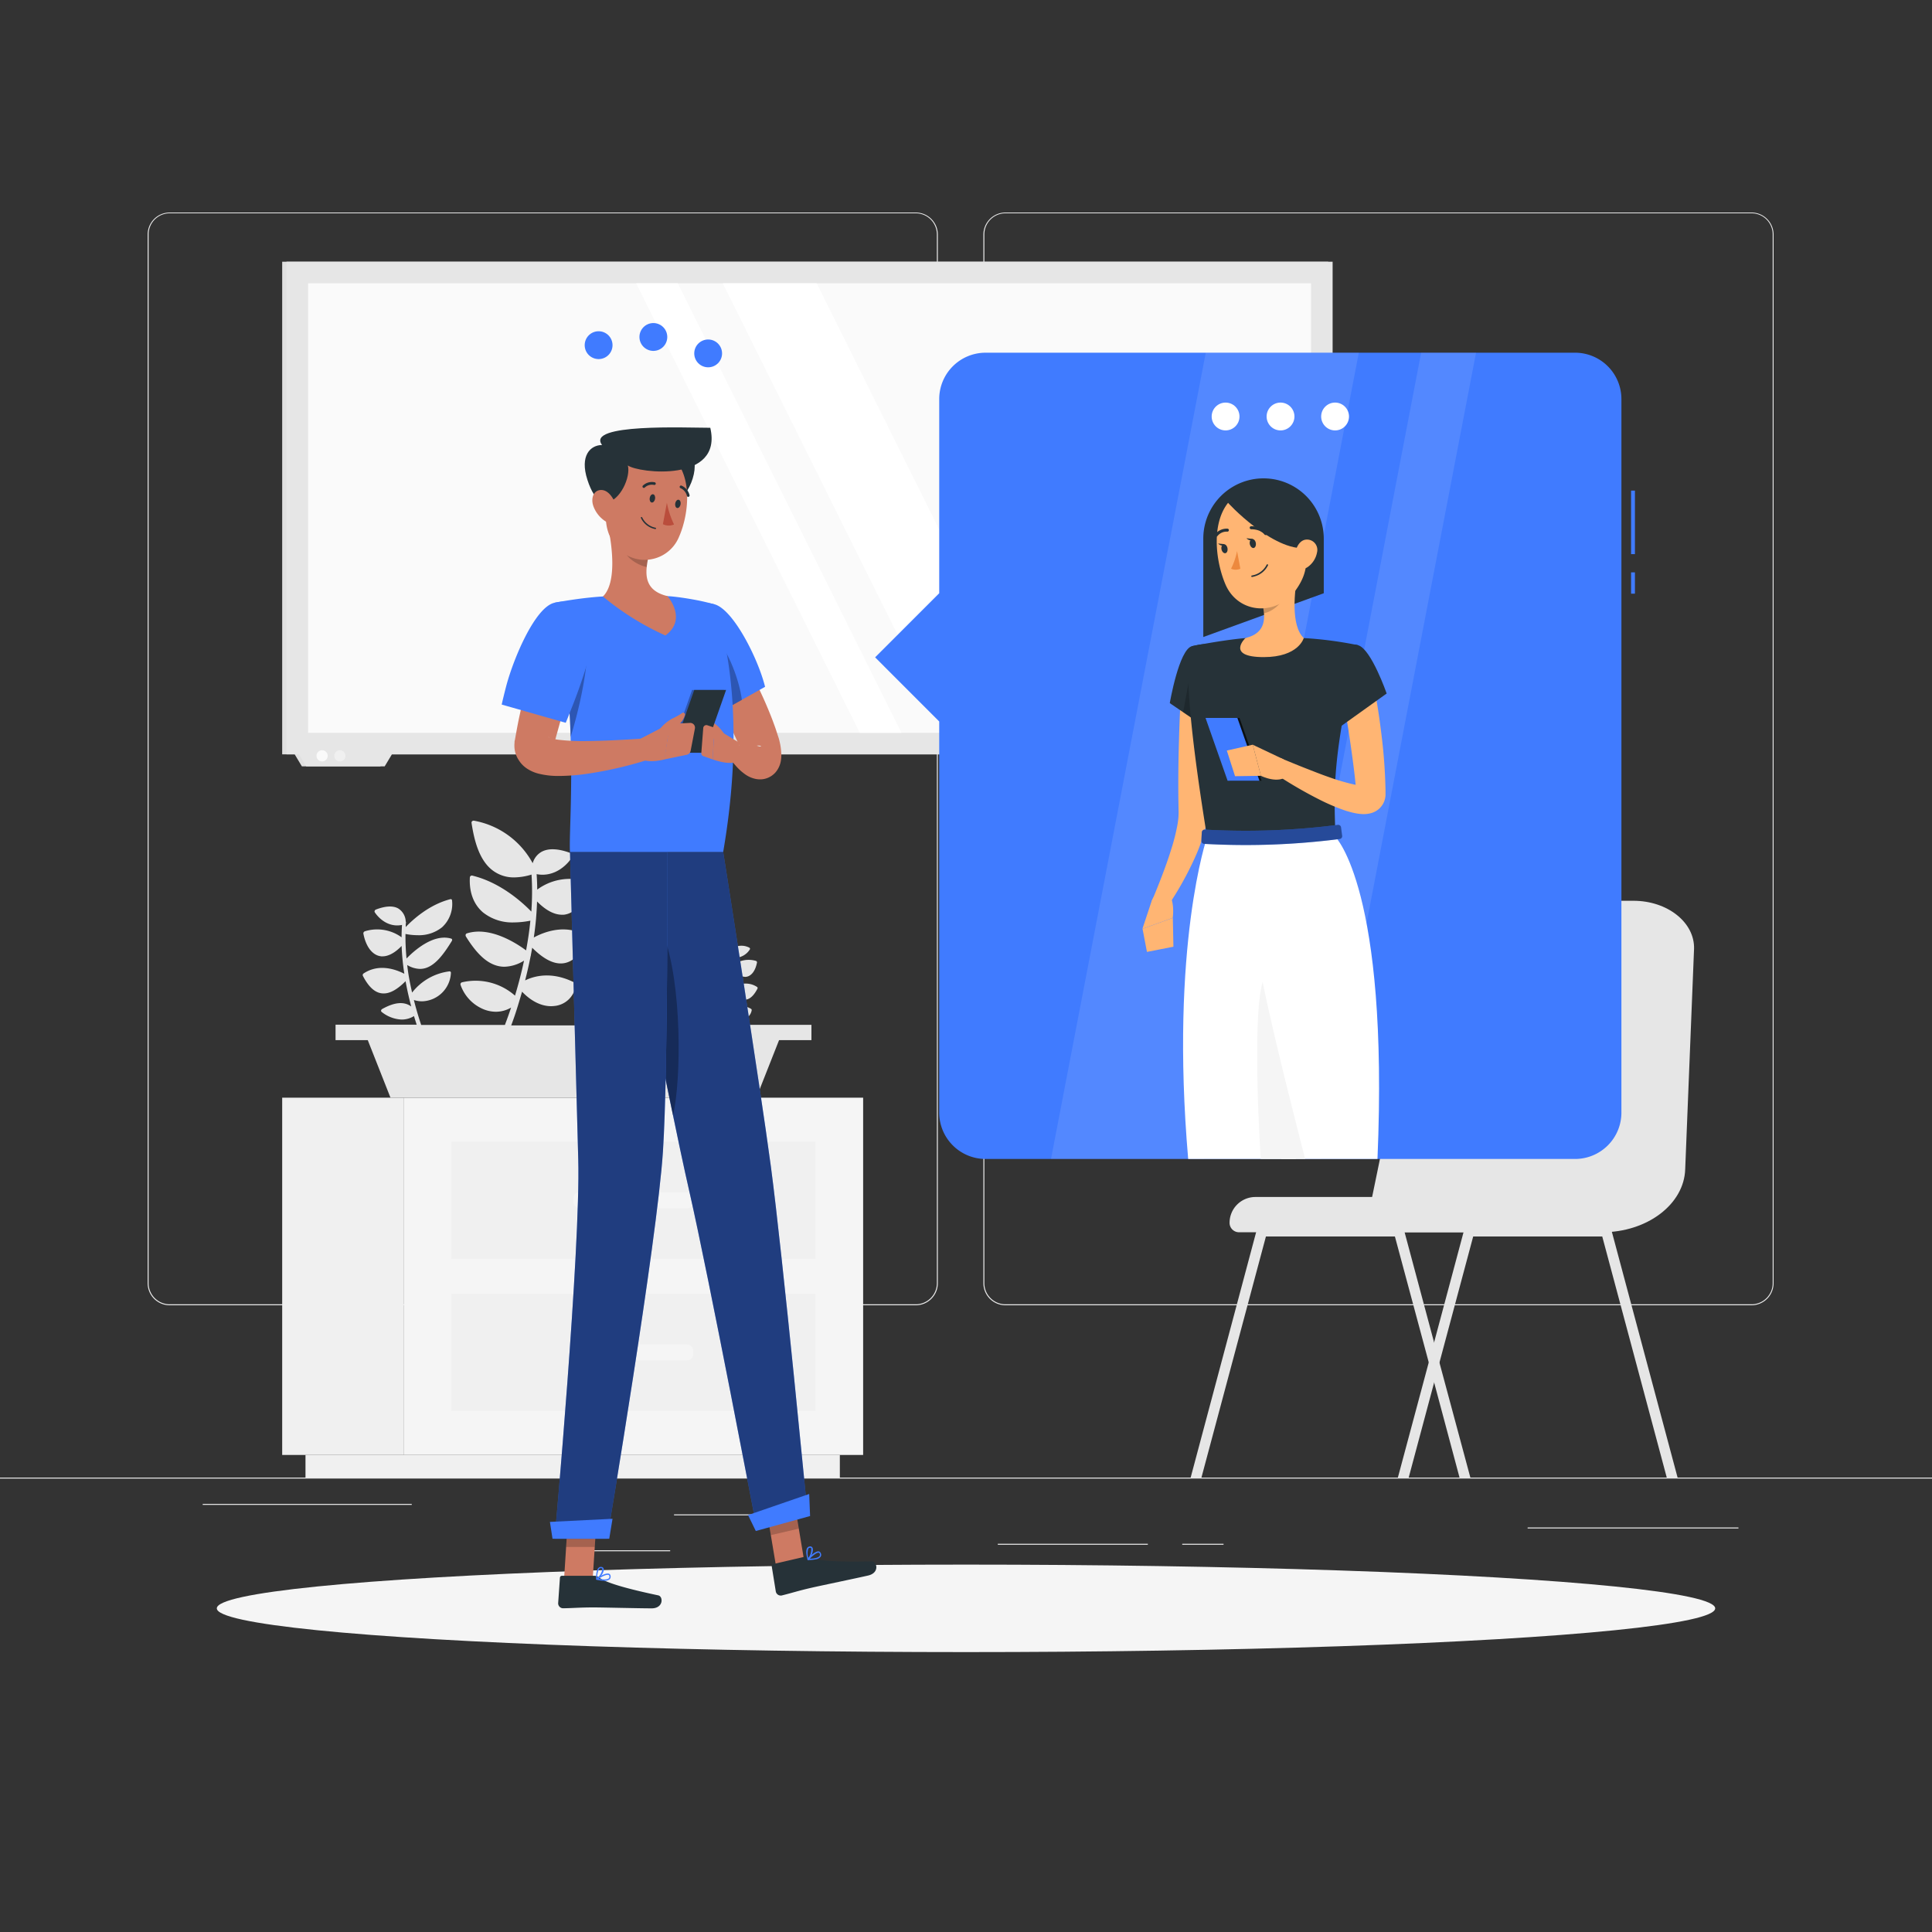
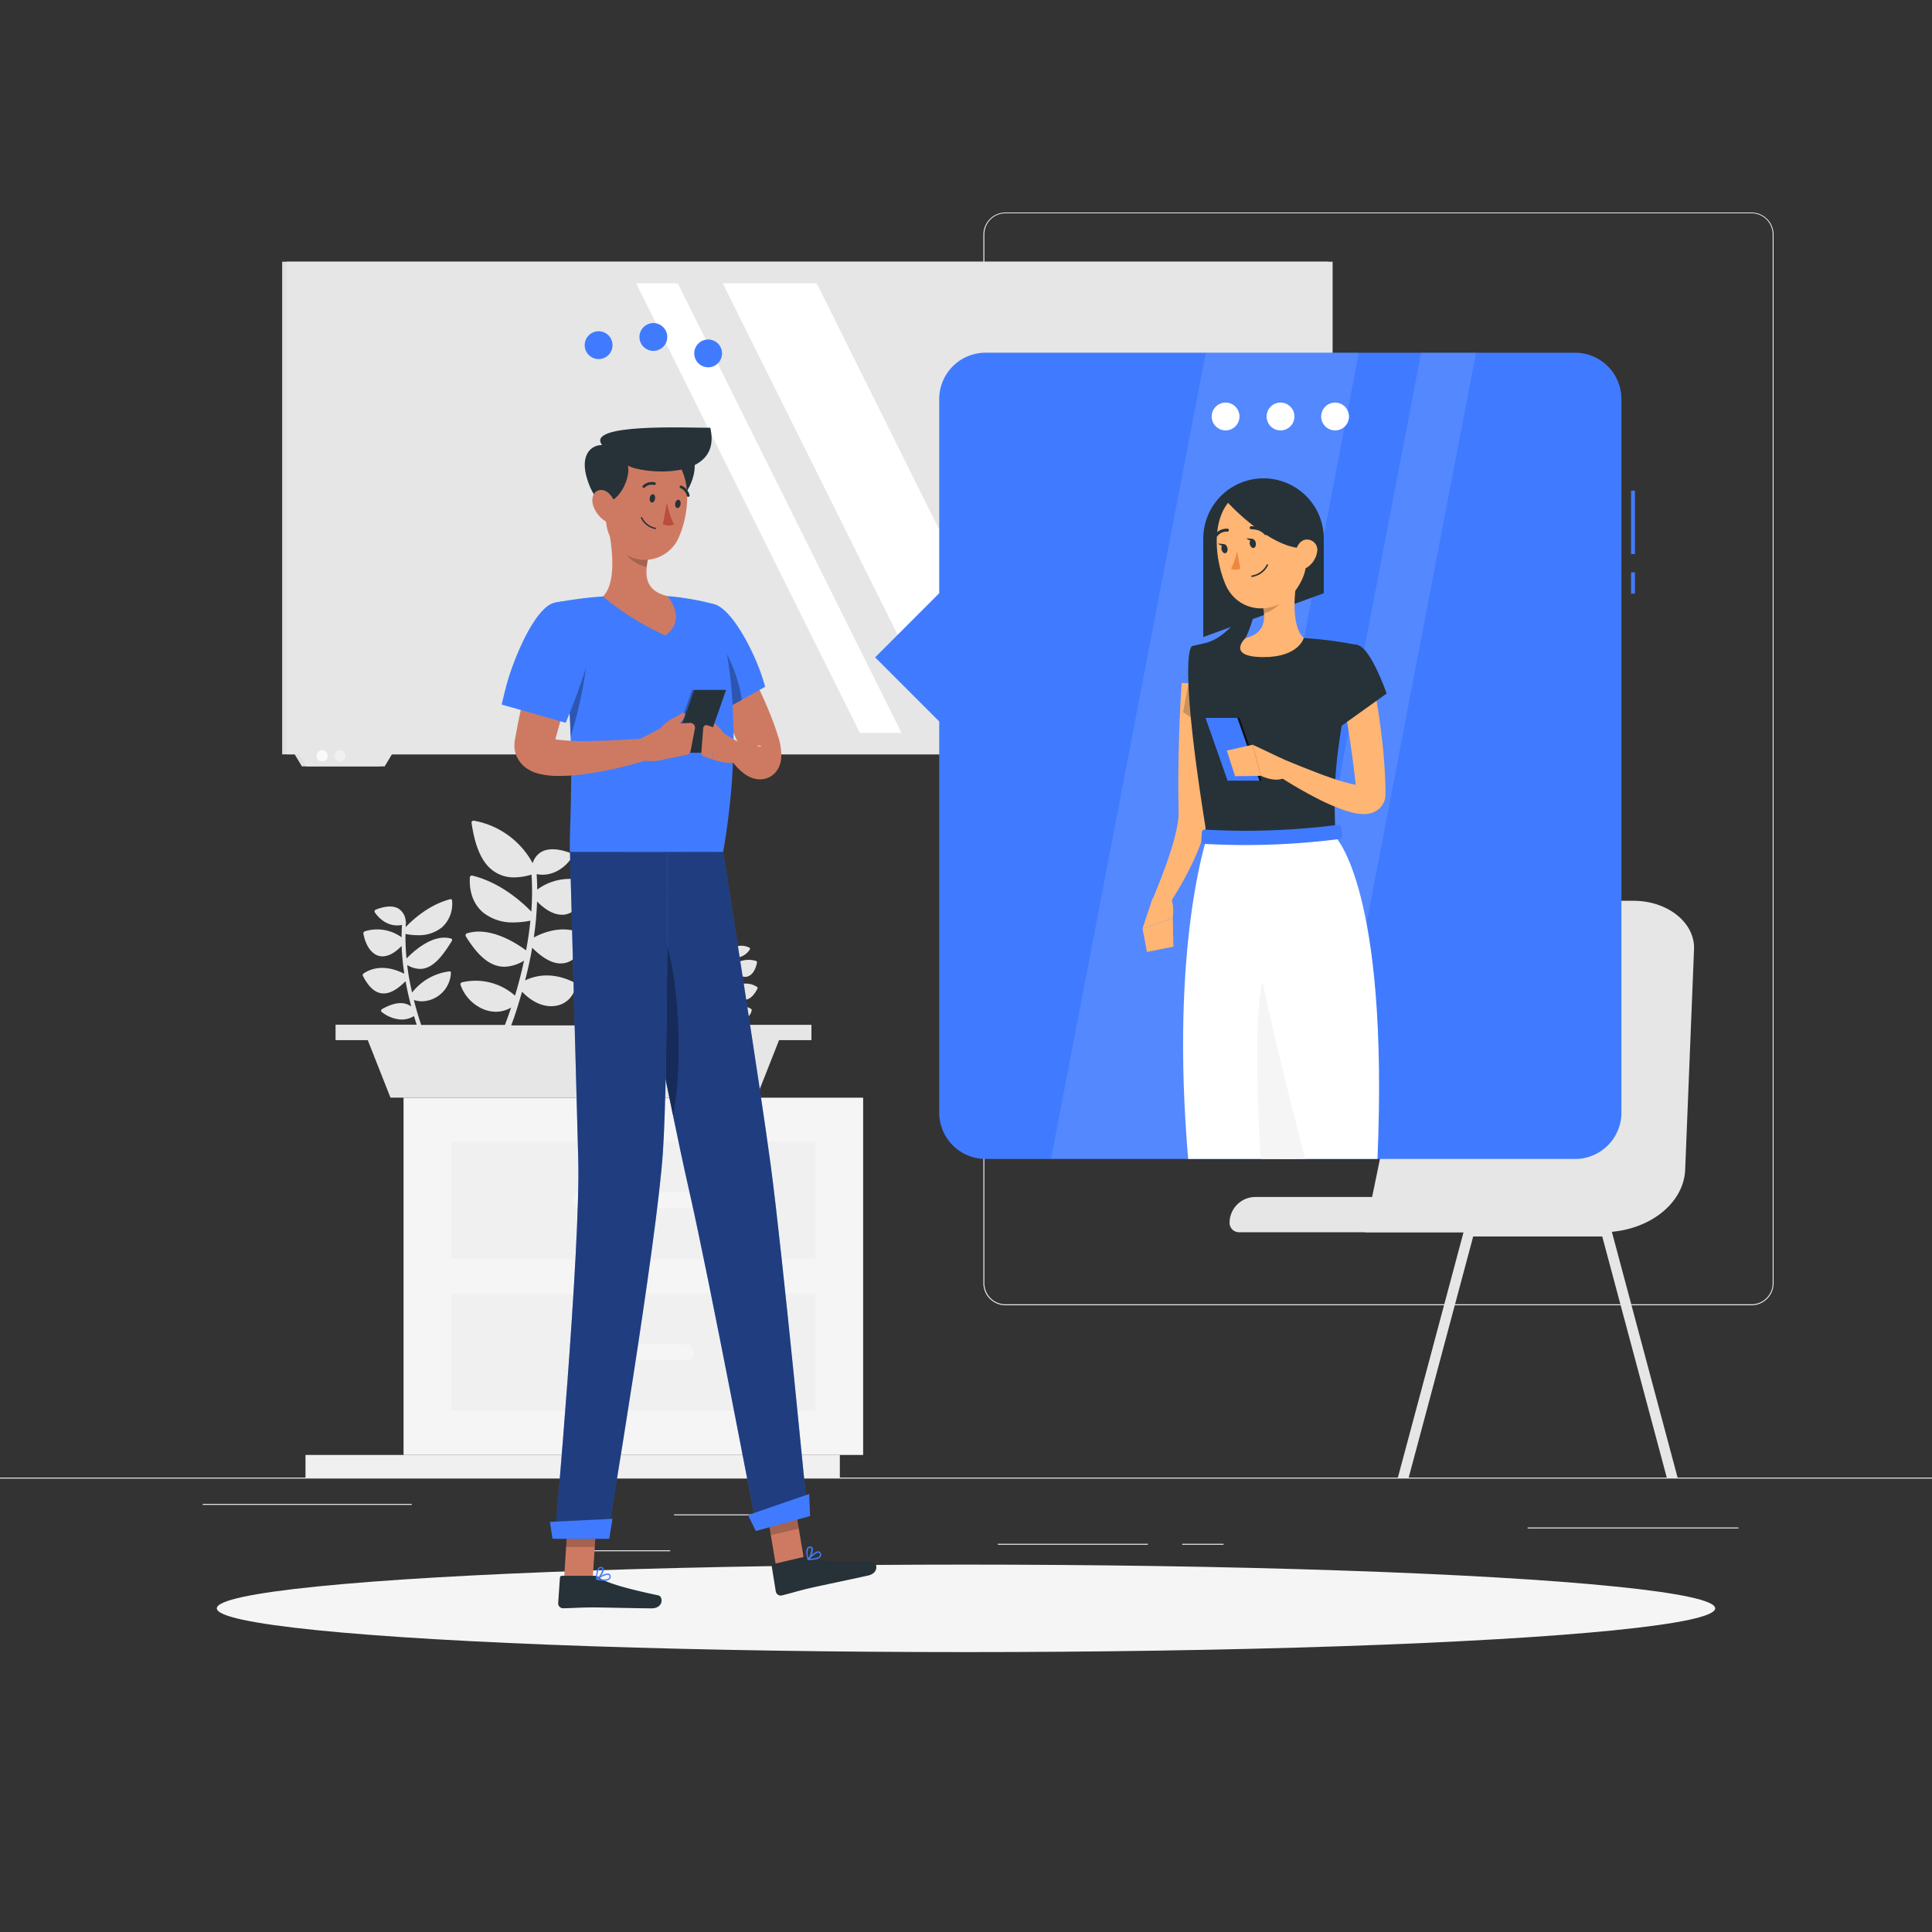
<svg xmlns="http://www.w3.org/2000/svg" viewBox="0 0 500 500">
  <rect x="0" y="0" width="500" height="500" fill="#333333" stroke="none" />
  <g id="freepik--background-complete--inject-61">
    <rect y="382.4" width="500" height="0.25" style="fill:#ebebeb" />
-     <path d="M237,337.8H43.91a5.71,5.71,0,0,1-5.7-5.71V60.66A5.71,5.71,0,0,1,43.91,55H237a5.71,5.71,0,0,1,5.71,5.71V332.09A5.71,5.71,0,0,1,237,337.8ZM43.91,55.2a5.46,5.46,0,0,0-5.45,5.46V332.09a5.46,5.46,0,0,0,5.45,5.46H237a5.47,5.47,0,0,0,5.46-5.46V60.66A5.47,5.47,0,0,0,237,55.2Z" style="fill:#ebebeb" />
    <path d="M453.31,337.8H260.21a5.72,5.72,0,0,1-5.71-5.71V60.66A5.72,5.72,0,0,1,260.21,55h193.1A5.71,5.71,0,0,1,459,60.66V332.09A5.71,5.71,0,0,1,453.31,337.8ZM260.21,55.2a5.47,5.47,0,0,0-5.46,5.46V332.09a5.47,5.47,0,0,0,5.46,5.46h193.1a5.47,5.47,0,0,0,5.46-5.46V60.66a5.47,5.47,0,0,0-5.46-5.46Z" style="fill:#ebebeb" />
    <rect x="174.44" y="391.92" width="26" height="0.25" style="fill:#ebebeb" />
    <rect x="52.46" y="389.21" width="54.1" height="0.25" style="fill:#ebebeb" />
    <rect x="147.12" y="401.21" width="26.32" height="0.25" style="fill:#ebebeb" />
    <rect x="258.23" y="399.53" width="38.83" height="0.25" style="fill:#ebebeb" />
    <rect x="305.96" y="399.53" width="10.69" height="0.25" style="fill:#ebebeb" />
    <rect x="395.35" y="395.31" width="54.56" height="0.25" style="fill:#ebebeb" />
    <path d="M353.22,318.91H414.6c11.72,0,21.29-7.28,21.53-16.37l2.29-57c.18-6.82-6.89-12.42-15.68-12.42H384.26c-8,0-14.68,4.64-15.58,10.79Z" style="fill:#e6e6e6" />
    <path d="M324.9,309.78h61.8v9.13H320.65a2.45,2.45,0,0,1-2.44-2.44h0A6.69,6.69,0,0,1,324.9,309.78Z" style="fill:#e6e6e6" />
-     <path d="M380.53,382.4h-2.8l-6.58-24.63-1.4-5.22L361,320H327.62l-16.7,62.43h-2.79l17-63.71a1.35,1.35,0,0,1,1.35-.85h35.64a1.34,1.34,0,0,1,1.34.85l7.66,28.62,1.39,5.24Z" style="fill:#e6e6e6" />
    <path d="M434.16,382.4h-2.8L414.66,320h-33.4l-8.72,32.58-1.39,5.22-6.59,24.63h-2.8l8-29.85,1.4-5.24,7.65-28.62a1.34,1.34,0,0,1,1.34-.85h35.64a1.34,1.34,0,0,1,1.34.85Z" style="fill:#e6e6e6" />
-     <rect x="73.03" y="284.08" width="31.41" height="92.46" style="fill:#f0f0f0" />
    <rect x="79.06" y="376.54" width="138.29" height="5.86" style="fill:#f0f0f0" />
    <rect x="104.44" y="284.08" width="118.94" height="92.46" transform="translate(327.82 660.62) rotate(180)" style="fill:#f5f5f5" />
    <rect x="116.79" y="295.46" width="94.24" height="30.32" transform="translate(327.82 621.25) rotate(180)" style="fill:#f0f0f0" />
    <rect x="116.79" y="334.84" width="94.24" height="30.32" transform="translate(327.82 700) rotate(180)" style="fill:#f0f0f0" />
    <rect x="148.4" y="308.55" width="31.02" height="4.16" rx="1.59" style="fill:#f5f5f5" />
    <rect x="148.4" y="347.92" width="31.02" height="4.16" rx="1.59" style="fill:#f5f5f5" />
    <path d="M210,265.22H187q.3-.84.6-1.8a.19.19,0,0,0,0-.1q.18-.58.36-1.2a5,5,0,0,0,3.56,1.78l.39,0a2.93,2.93,0,0,0,2.63-2.47.37.37,0,0,0-.22-.37,6.55,6.55,0,0,0-6-.23c.24-.95.47-1.95.68-3a.22.22,0,0,0,0-.14c.06-.29.12-.59.17-.89,1.3,1.3,2.45,1.93,3.51,1.93h0c1.29,0,2.39-1,3.37-2.9a.35.35,0,0,0-.16-.43c-2.53-1.64-5.3-.52-6.52.14.11-.77.21-1.56.28-2.36h0v0c.06-.67.1-1.34.13-2a4.41,4.41,0,0,0,3,1.63l.23,0c1.41-.13,2.49-1.53,2.9-3.72a.37.37,0,0,0-.07-.26.42.42,0,0,0-.23-.16,6.69,6.69,0,0,0-5.85,1.06c0-.64,0-1.28-.08-1.92a4.37,4.37,0,0,0,.7.07,4.63,4.63,0,0,0,3.69-2.19.28.28,0,0,0,0-.28.38.38,0,0,0-.23-.2,4.35,4.35,0,0,0-3.55-.15,2.4,2.4,0,0,0-1.09,1.4,10.26,10.26,0,0,0-7.21-5.21.24.24,0,0,0-.23.06.23.23,0,0,0-.07.23c.33,2.13.94,4.73,2.8,6a4.32,4.32,0,0,0,2.45.71,7.44,7.44,0,0,0,2.12-.35,32.86,32.86,0,0,1,0,4.55,16,16,0,0,0-7.23-4.42.25.25,0,0,0-.33.22,5.08,5.08,0,0,0,1.63,4.31,5.78,5.78,0,0,0,3.82,1.22,10.51,10.51,0,0,0,2-.21c-.13,1.25-.31,2.48-.53,3.65-1.14-.84-4.4-3-7.27-2.1a.25.25,0,0,0-.16.17.33.33,0,0,0,0,.25c1.26,2,2.44,3.15,3.71,3.54a3.48,3.48,0,0,0,1,.15,4.8,4.8,0,0,0,2.41-.75c-.34,1.56-.72,3-1.11,4.3a7.35,7.35,0,0,0-6.52-1.63.24.24,0,0,0-.17.33,5,5,0,0,0,2.86,3,4,4,0,0,0,1.5.29,3.77,3.77,0,0,0,1.86-.5l-.37,1.08H166.83c-.48-2.25-1-4.83-1.31-7.67a7.36,7.36,0,0,0,2.37.39,9.24,9.24,0,0,0,5.16-1.69c2.55-1.74,4.34-4.47,4.44-6.81a.34.34,0,0,0-.42-.37c-5.89.6-10.06,4.38-11.81,6.28a81.44,81.44,0,0,1-.43-8.16,6.83,6.83,0,0,0,3.66,1.19,5.91,5.91,0,0,0,1.75-.27c3.14-1,6-4.41,8.68-8a.57.57,0,0,0,.12-.42.32.32,0,0,0-.23-.27c-5.23-1.61-11.82,3.92-13.95,5.9a64.86,64.86,0,0,1,.58-7.27,18.41,18.41,0,0,0,3.54.36,12,12,0,0,0,7.52-2.34,10.57,10.57,0,0,0,3.95-7.95c0-.28-.2-.44-.51-.36-6.46,1.61-11.88,6.1-14.17,8.22.07-.43.15-.87.24-1.31a.48.48,0,0,0,0-.3c0-1.87-.6-3.23-1.82-3.92-1.44-.81-3.65-.7-6.55.35a.83.83,0,0,0-.43.35.51.51,0,0,0,0,.46,7.21,7.21,0,0,0,6.21,3.91,7.86,7.86,0,0,0,1.4-.15q-.34,1.83-.57,3.66c-1.51-1.25-5-3.23-10.6-1.81a.77.77,0,0,0-.42.27.6.6,0,0,0-.16.42c.28,4,2,6.52,4.52,6.74h.36c1.33,0,3.35-.61,6-3.07a71.64,71.64,0,0,0-.21,8.24c-2.08-1.18-7-3.21-12-.12a.64.64,0,0,0-.34.71c1.36,3.52,3.16,5.23,5.5,5.23h.06c1.95,0,4.21-1.22,6.89-3.63.16,2.64.43,5.16.77,7.5-2-1.55-4.77-1.3-8.68.73a.84.84,0,0,0-.39.42.39.39,0,0,0,.07.43,8.91,8.91,0,0,0,5.69,2.31,7.48,7.48,0,0,0,3.76-1c.18,1,.37,1.94.55,2.85H132.3c.64-1.72,1.34-3.73,2-6a.73.73,0,0,0,.06-.21q.38-1.22.75-2.52c2.3,2.42,4.94,3.75,7.5,3.75a7.52,7.52,0,0,0,.82-.05A6.13,6.13,0,0,0,149,255a.81.81,0,0,0-.46-.78c-5.85-2.92-10.38-1.6-12.64-.49.51-2,1-4.1,1.43-6.29a.56.56,0,0,0,.06-.29c.12-.62.23-1.24.34-1.87,2.74,2.72,5.17,4.06,7.39,4.06h0c2.71,0,5-2,7.09-6.11a.75.75,0,0,0-.33-.9c-5.34-3.46-11.16-1.1-13.73.29.24-1.63.44-3.29.59-5,0,0,0,0,0,0s0-.06,0-.08c.12-1.4.2-2.81.25-4.24,2.69,2.74,4.89,3.43,6.41,3.43l.49,0c3-.3,5.24-3.23,6.1-7.85a.71.71,0,0,0-.14-.53.88.88,0,0,0-.49-.34,14.14,14.14,0,0,0-12.33,2.22c0-1.34-.06-2.69-.15-4a8.64,8.64,0,0,0,1.48.15c4.94,0,7.63-4.4,7.75-4.61a.62.62,0,0,0,0-.58.92.92,0,0,0-.49-.44c-3.18-1.17-5.7-1.27-7.47-.3a4.94,4.94,0,0,0-2.29,2.95,21.65,21.65,0,0,0-15.17-11,.57.57,0,0,0-.5.13.51.51,0,0,0-.15.48c.69,4.48,2,10,5.91,12.57a9,9,0,0,0,5.15,1.49,15.75,15.75,0,0,0,4.46-.73,71.17,71.17,0,0,1-.05,9.58c-2.25-2.32-7.91-7.51-15.22-9.3a.52.52,0,0,0-.69.47c-.21,3.85,1,7,3.41,9.05a12.16,12.16,0,0,0,8,2.58,22.36,22.36,0,0,0,4.25-.45c-.26,2.64-.65,5.22-1.11,7.69-2.39-1.78-9.27-6.3-15.3-4.41a.49.49,0,0,0-.34.34.69.69,0,0,0,.1.53c2.66,4.27,5.14,6.64,7.82,7.45a7.05,7.05,0,0,0,2.13.32,10.05,10.05,0,0,0,5.06-1.58c-.7,3.27-1.51,6.33-2.34,9.06a15.4,15.4,0,0,0-13.71-3.45.52.52,0,0,0-.37.69,10.56,10.56,0,0,0,6,6.31,8.61,8.61,0,0,0,3.15.62,7.84,7.84,0,0,0,3.92-1.08c-.56,1.69-1.1,3.18-1.6,4.49H109c-.64-1.91-1.3-4.08-1.89-6.45a7,7,0,0,0,2.11.34,7.7,7.7,0,0,0,7.48-7.43.35.35,0,0,0-.41-.32,14.49,14.49,0,0,0-9.64,5.49c-.51-2.25-1-4.65-1.26-7.13a6.64,6.64,0,0,0,3.32,1,4.87,4.87,0,0,0,1.51-.24c2.64-.84,4.79-3.85,6.72-7a.47.47,0,0,0,.06-.36.33.33,0,0,0-.23-.24c-4.74-1.4-9.9,3.43-11.56,5.15a58,58,0,0,1-.27-6.35,16.63,16.63,0,0,0,3.13.32,9.55,9.55,0,0,0,6.33-2.05,8.17,8.17,0,0,0,2.59-6.95.35.35,0,0,0-.48-.31c-5.48,1.41-9.73,5.33-11.51,7.19,0-.39,0-.77.07-1.15a.37.37,0,0,0-.07-.26,4.14,4.14,0,0,0-2-3.43c-1.35-.71-3.26-.61-5.69.31a.56.56,0,0,0-.33.31.39.39,0,0,0,0,.39c.1.16,2.14,3.42,5.85,3.42a6.57,6.57,0,0,0,1.21-.13c-.07,1.07-.11,2.13-.11,3.2A10.78,10.78,0,0,0,94.47,241a.61.61,0,0,0-.33.24.48.48,0,0,0-.1.37c.67,3.5,2.42,5.7,4.68,5.89H99c1.16,0,2.86-.54,4.94-2.69a62.05,62.05,0,0,0,.7,7.2c-1.94-1-6.43-2.8-10.51-.1a.51.51,0,0,0-.23.62c1.58,3.07,3.33,4.57,5.37,4.57h.06c1.69,0,3.54-1.07,5.63-3.17.42,2.31.92,4.51,1.47,6.55-1.87-1.35-4.3-1.14-7.5.64a.59.59,0,0,0-.3.36.39.39,0,0,0,.11.38,8.84,8.84,0,0,0,5.22,2,6.1,6.1,0,0,0,3.18-.9c.23.77.47,1.52.7,2.23h-21v4h8.34l5.87,14.87h94.7l5.87-14.87H210Z" style="fill:#e6e6e6" />
    <polygon points="343.75 67.74 73.03 67.74 73.03 195.22 76.26 195.22 78.13 198.34 98.43 198.34 100.3 195.22 343.75 195.22 343.75 67.74" style="fill:#e0e0e0" />
    <polygon points="344.88 67.74 74.15 67.74 74.15 195.22 77.38 195.22 79.26 198.34 99.55 198.34 101.43 195.22 344.88 195.22 344.88 67.74" style="fill:#e6e6e6" />
-     <rect x="151.35" y="1.7" width="116.33" height="259.57" transform="translate(341 -78.03) rotate(90)" style="fill:#fafafa" />
    <polygon points="269.24 189.65 211.36 73.32 187.05 73.32 244.92 189.65 269.24 189.65" style="fill:#fff" />
    <polygon points="233.29 189.65 175.41 73.32 164.63 73.32 222.51 189.65 233.29 189.65" style="fill:#fff" />
    <circle cx="83.36" cy="195.61" r="1.45" style="fill:#fafafa" />
    <circle cx="87.96" cy="195.61" r="1.45" style="fill:#f0f0f0" />
  </g>
  <g id="freepik--Shadow--inject-61">
    <ellipse id="freepik--path--inject-61" cx="250" cy="416.24" rx="193.89" ry="11.32" style="fill:#f5f5f5" />
  </g>
  <g id="freepik--character-2--inject-61">
    <rect x="422.12" y="148.13" width="1" height="5.51" style="fill:#407BFF" />
    <rect x="422.12" y="126.97" width="1" height="16.44" style="fill:#407BFF" />
    <path d="M407.62,91.28H255.07a12,12,0,0,0-12,12v50.25l-16.59,16.59,16.59,16.6V287.94a12,12,0,0,0,12,12H407.62a12,12,0,0,0,12-12V103.28A12,12,0,0,0,407.62,91.28Z" style="fill:#407BFF" />
    <polygon points="311.61 299.94 272 299.94 312.05 91.28 351.66 91.28 311.61 299.94" style="fill:#fff;opacity:0.1" />
    <polygon points="341.96 299.94 327.75 299.94 367.79 91.28 382 91.28 341.96 299.94" style="fill:#fff;opacity:0.1" />
    <path d="M342.59,139.39a15.59,15.59,0,1,0-31.18,0v25.47l31.18-11.33Z" style="fill:#263238" />
    <path d="M314.17,177.2l-1.45,29.39-.16,3.73a22.54,22.54,0,0,1-.7,4.32,46.22,46.22,0,0,1-2.69,7.48,84.89,84.89,0,0,1-7.53,13.24l-3.61-2c1.85-4.45,3.67-9,5.07-13.52a49.9,49.9,0,0,0,1.67-6.66,17.35,17.35,0,0,0,.25-3l-.06-3.66q-.07-7.47.16-14.91c.13-5,.35-9.9.7-14.87Z" style="fill:#ffb573" />
-     <path d="M308.48,167.23c-3.38.86-5.74,14.74-5.74,14.74l9.3,6.33s8.91-14,6.32-17.72C315.66,166.71,313.4,166,308.48,167.23Z" style="fill:#263238" />
+     <path d="M308.48,167.23l9.3,6.33s8.91-14,6.32-17.72C315.66,166.71,313.4,166,308.48,167.23Z" style="fill:#263238" />
    <polygon points="308.78 170.33 306.19 184.32 311.41 187.87 308.78 170.33" style="opacity:0.2" />
    <path d="M298,233.32l-2.34,7.05,7.84-2.82s.82-5.19-1.88-7.25l-.76.3A4.15,4.15,0,0,0,298,233.32Z" style="fill:#ffb573" />
    <polygon points="296.83 246.35 303.68 245.01 303.53 237.55 295.69 240.37 296.83 246.35" style="fill:#ffb573" />
    <path d="M308.48,167.23s-3.91,1.37,3.91,49.41h33.25c-.56-13.53-.57-21.88,5.89-49.65a97.21,97.21,0,0,0-14.12-1.86,105.58,105.58,0,0,0-15.1,0C315.83,165.72,308.48,167.23,308.48,167.23Z" style="fill:#263238" />
    <polygon points="318.26 202.05 326.5 202.05 320.79 185.8 312.56 185.8 318.26 202.05" style="opacity:0.7" />
    <polygon points="317.7 202.05 325.94 202.05 320.23 185.8 311.99 185.8 317.7 202.05" style="fill:#407BFF" />
    <path d="M335.92,148.13c-.95,4.86-1.91,13.76,1.49,17,0,0-1.32,4.93-10.35,4.93-9.93,0-4.75-4.93-4.75-4.93,5.42-1.29,5.28-5.31,4.34-9.09Z" style="fill:#ffb573" />
    <path d="M332.14,151.36,326.65,156a14.92,14.92,0,0,1,.47,2.68c2.07-.3,4.91-2.57,5.13-4.74A7.17,7.17,0,0,0,332.14,151.36Z" style="opacity:0.2" />
    <path d="M337.33,136c1,8.06,1.58,11.45-1.69,16.29-4.92,7.28-15,6.73-18.42-.88-3-6.85-4.14-18.89,3.08-23.51A11.08,11.08,0,0,1,337.33,136Z" style="fill:#ffb573" />
    <path d="M317.61,129.86c-.05.17,12,13,20.5,11.95,1.78-2.67.95-11.06-2.27-12.84s-8-4.28-11.23-3.72S317.61,129.86,317.61,129.86Z" style="fill:#263238" />
    <path d="M312.39,216.64s-9.65,28-4.89,83.3h27.84c2-30,1.4-83.3,1.4-83.3Z" style="fill:#fff" />
    <path d="M345.64,216.64H321.59s6.09,55.93,10,83.3h24.9C359.45,230.3,345.64,216.64,345.64,216.64Z" style="fill:#fff" />
    <path d="M326.28,299.94s-2.39-36.08.5-45.86c2.83,14.56,11,45.86,11,45.86Z" style="fill:#f5f5f5" />
    <path d="M325,140.5c.12.65-.13,1.24-.55,1.32s-.87-.39-1-1,.13-1.24.55-1.32S324.89,139.85,325,140.5Z" style="fill:#263238" />
    <path d="M317.67,141.86c.12.65-.13,1.24-.55,1.31s-.87-.38-1-1,.13-1.24.55-1.32S317.55,141.21,317.67,141.86Z" style="fill:#263238" />
    <path d="M316.88,140.82l-1.65-.16S316.26,141.73,316.88,140.82Z" style="fill:#263238" />
    <path d="M320.15,142.61a17.77,17.77,0,0,1-1.55,4.57,2.86,2.86,0,0,0,2.4,0Z" style="fill:#ed893e" />
    <path d="M325,149.07a6.26,6.26,0,0,1-.95.25.19.19,0,0,1-.22-.15.2.2,0,0,1,.15-.23,5.21,5.21,0,0,0,3.83-2.79.19.19,0,1,1,.35.15A5.39,5.39,0,0,1,325,149.07Z" style="fill:#263238" />
    <path d="M340.85,142.94a5.93,5.93,0,0,1-2.44,3.82c-1.72,1.18-3.25-.19-3.33-2.16-.08-1.77.72-4.53,2.71-4.92A2.67,2.67,0,0,1,340.85,142.94Z" style="fill:#ffb573" />
    <path d="M327.68,138.46a.41.41,0,0,1-.44-.13c-1.09-1.43-3.39-1.36-3.42-1.36a.4.4,0,0,1-.4-.38.39.39,0,0,1,.37-.4c.11,0,2.74-.08,4.07,1.67a.38.38,0,0,1-.08.54Z" style="fill:#263238" />
    <path d="M314.84,138.87a.36.36,0,0,1-.38-.07.37.37,0,0,1,0-.54,3.86,3.86,0,0,1,3.24-1.44.38.38,0,0,1,.33.43.39.39,0,0,1-.43.34h0a3,3,0,0,0-2.55,1.17A.36.36,0,0,1,314.84,138.87Z" style="fill:#263238" />
    <path d="M355.36,176.52c.95,4.68,1.65,9.29,2.21,14a133.64,133.64,0,0,1,1,14.22v.45s0,.32,0,.5a4.14,4.14,0,0,1-.06.66,5.07,5.07,0,0,1-1.59,2.95,5.27,5.27,0,0,1-2.42,1.22,7.4,7.4,0,0,1-1.69.17,12.31,12.31,0,0,1-2.42-.31c-.7-.15-1.35-.34-2-.53A51.79,51.79,0,0,1,341.6,207a110.66,110.66,0,0,1-12.25-7.19l2-3.64c2.11.86,4.24,1.76,6.37,2.59s4.24,1.68,6.37,2.41A53.84,53.84,0,0,0,350.3,203c.5.11,1,.2,1.41.25a4.34,4.34,0,0,0,1,0c.11,0,.12,0,0,0a1.91,1.91,0,0,0-.88.47,2.62,2.62,0,0,0-.81,1.42l0,.23s0,.2,0,.07l0-.42c-.38-4.45-1-9-1.65-13.46s-1.46-9.05-2.23-13.48Z" style="fill:#ffb573" />
    <path d="M351.53,167c3.34,1,7.34,12.48,7.34,12.48l-12.93,9.25s-4.71-9.58-3.31-13.89C344.09,170.35,347.73,165.83,351.53,167Z" style="fill:#263238" />
    <path d="M324.22,139.46l-1.65-.16S323.6,140.37,324.22,139.46Z" style="fill:#263238" />
    <path d="M332.2,196.52l-8-3.79,2.12,8.05s4.71,2.35,7-.17Z" style="fill:#ffb573" />
    <polygon points="317.5 194.24 319.63 200.88 326.33 200.78 324.21 192.73 317.5 194.24" style="fill:#ffb573" />
    <path d="M346.71,217.13a190.24,190.24,0,0,1-35.08,1.26.76.76,0,0,1-.71-.79c0-.73.08-1.46.11-2.19a.74.74,0,0,1,.78-.71,186.59,186.59,0,0,0,34.42-1.23.75.75,0,0,1,.83.64c.09.73.19,1.46.29,2.19A.74.74,0,0,1,346.71,217.13Z" style="fill:#407BFF" />
-     <path d="M346.71,217.13a190.24,190.24,0,0,1-35.08,1.26.76.76,0,0,1-.71-.79c0-.73.08-1.46.11-2.19a.74.74,0,0,1,.78-.71,186.59,186.59,0,0,0,34.42-1.23.75.75,0,0,1,.83.64c.09.73.19,1.46.29,2.19A.74.74,0,0,1,346.71,217.13Z" style="opacity:0.4" />
    <path d="M335,107.79a3.6,3.6,0,1,1-3.6-3.6A3.6,3.6,0,0,1,335,107.79Z" style="fill:#fff" />
    <circle cx="317.18" cy="107.79" r="3.6" style="fill:#fff" />
    <path d="M349.12,107.79a3.6,3.6,0,1,1-3.6-3.6A3.6,3.6,0,0,1,349.12,107.79Z" style="fill:#fff" />
  </g>
  <g id="freepik--character-1--inject-61">
    <polygon points="200.86 405.49 208.1 403.81 205.27 386.88 198.03 388.56 200.86 405.49" style="fill:#ce7a63" />
    <path d="M208.29,402.88l-8.13,1.89a.54.54,0,0,0-.43.62l1.05,6.51a1.31,1.31,0,0,0,1.56,1c2.82-.7,4.13-1.18,7.71-2,2.2-.51,11.61-2.46,14.64-3.16s2.28-3.68.93-3.66c-6.05.13-13.58.11-16-1A2.09,2.09,0,0,0,208.29,402.88Z" style="fill:#263238" />
    <polygon points="198.03 388.57 205.27 386.88 206.73 395.61 199.48 397.29 198.03 388.57" style="opacity:0.2" />
    <path d="M187.16,220.47s9.54,60.35,12.34,81.4c3.07,23.05,9.55,90.47,9.55,90.47L195.93,396s-12.43-65.34-17.55-87.75c-5.56-24.32-17.71-87.74-17.71-87.74Z" style="fill:#407BFF" />
    <path d="M187.16,220.47s9.54,60.35,12.34,81.4c3.07,23.05,9.55,90.47,9.55,90.47L195.93,396s-12.43-65.34-17.55-87.75c-5.56-24.32-17.71-87.74-17.71-87.74Z" style="opacity:0.5" />
    <path d="M171.6,241.67c5,12.79,4.72,38.08,2.57,47-3-14.63-6.48-32.13-9.15-45.74C166,239.43,168.55,233.89,171.6,241.67Z" style="opacity:0.3" />
    <polygon points="195.6 396.22 209.65 392.35 209.42 386.64 193.59 392.1 195.6 396.22" style="fill:#407BFF" />
    <path d="M211.14,403.55a9.66,9.66,0,0,1-2,.19.17.17,0,0,1-.16-.11.19.19,0,0,1,0-.18c.2-.22,1.93-2.09,2.9-1.95a.66.66,0,0,1,.5.39.94.94,0,0,1,0,1A2,2,0,0,1,211.14,403.55Zm-1.58-.17c1.35,0,2.3-.3,2.56-.71a.62.62,0,0,0,0-.63.3.3,0,0,0-.24-.2C211.35,401.77,210.28,402.66,209.56,403.38Z" style="fill:#407BFF" />
    <path d="M209.19,403.73h-.08a.15.15,0,0,1-.12-.11c0-.09-.66-2.13-.09-3a.89.89,0,0,1,.66-.4.65.65,0,0,1,.73.37c.34.75-.4,2.5-1,3.1Zm.33-3.15a.52.52,0,0,0-.33.23,3.87,3.87,0,0,0,0,2.4,3.55,3.55,0,0,0,.75-2.48c0-.09-.13-.19-.38-.17Z" style="fill:#407BFF" />
    <path d="M187.56,163.1c1.16,1.61,2.12,3.08,3.1,4.66s1.9,3.12,2.77,4.72a106.25,106.25,0,0,1,4.86,9.87c.72,1.69,1.43,3.4,2.05,5.15.33.87.61,1.76.9,2.65.14.47.3.83.43,1.38s.26,1.08.35,1.7a15.25,15.25,0,0,1,.19,2.19,9,9,0,0,1-.16,1.68,6.16,6.16,0,0,1-1.28,2.71,5.33,5.33,0,0,1-1.66,1.31,5.19,5.19,0,0,1-1.75.54,5.7,5.7,0,0,1-2.23-.18,7.1,7.1,0,0,1-2.16-1,13.55,13.55,0,0,1-2.47-2.2,20.1,20.1,0,0,1-1.85-2.4l3.7-4.16a29.61,29.61,0,0,0,4.26,1.48c.24,0,.47,0,.29-.12a1.57,1.57,0,0,0-.91-.11,3.48,3.48,0,0,0-1.14.33,3.82,3.82,0,0,0-1.95,2.4c-.07.26-.08.35-.12.36s-.13-.18-.25-.4l-.41-.83c-.15-.28-.32-.73-.48-1.09-.33-.76-.63-1.52-1-2.27-.68-1.51-1.39-3-2.15-4.51-1.52-3-3.15-5.93-4.85-8.84-.86-1.45-1.73-2.9-2.62-4.33s-1.81-2.9-2.65-4.17Z" style="fill:#ce7a63" />
    <path d="M184.77,156.35c-7.36-1.71-11.83,3-9.63,12.21a140.91,140.91,0,0,0,5,15.53c.43,1.14.83,2.16,1.16,3L198,177.75C196.2,170.44,189.69,157.5,184.77,156.35Z" style="fill:#407BFF" />
    <path d="M185.08,165.08c-4.44-4,.1,12.12,2,18.8l4.91-2.74C191.47,176.51,188.49,168.13,185.08,165.08Z" style="opacity:0.3" />
    <polygon points="145.98 408.67 153.39 408.67 154.49 391.5 147.08 391.5 145.98 408.67" style="fill:#ce7a63" />
    <path d="M153.79,407.81h-8.33a.53.53,0,0,0-.55.51l-.46,6.59a1.29,1.29,0,0,0,1.29,1.31c2.9-.05,4.28-.22,7.95-.22,2.25,0,11.83.24,14.94.24s3.05-3.08,1.73-3.36c-5.9-1.25-13.22-3-15.3-4.61A2,2,0,0,0,153.79,407.81Z" style="fill:#263238" />
    <polygon points="147.08 391.5 154.49 391.5 153.92 400.35 146.51 400.35 147.08 391.5" style="opacity:0.2" />
    <path d="M172.69,220.47s.25,56.28-1.12,77.5c-1.5,23.25-14.45,100.25-14.45,100.25H143.54s6.75-75.13,6.11-98.14c-.69-25-2.14-79.61-2.14-79.61Z" style="fill:#407BFF" />
    <path d="M172.69,220.47s.25,56.28-1.12,77.5c-1.5,23.25-14.45,100.25-14.45,100.25H143.54s6.75-75.13,6.11-98.14c-.69-25-2.14-79.61-2.14-79.61Z" style="opacity:0.5" />
    <polygon points="142.99 398.22 157.67 398.22 158.52 393.06 142.32 393.87 142.99 398.22" style="fill:#407BFF" />
    <path d="M156.41,409.1a9.51,9.51,0,0,1-2-.26.2.2,0,0,1-.13-.14.17.17,0,0,1,.08-.17c.23-.17,2.34-1.6,3.25-1.25a.64.64,0,0,1,.39.49,1,1,0,0,1-.22.94A2,2,0,0,1,156.41,409.1Zm-1.5-.51c1.32.26,2.3.22,2.65-.13a.62.62,0,0,0,.13-.61.32.32,0,0,0-.19-.25C157,407.41,155.77,408,154.91,408.59Z" style="fill:#407BFF" />
    <path d="M154.47,408.84l-.08,0a.19.19,0,0,1-.09-.14c0-.09-.16-2.22.6-2.94a.83.83,0,0,1,.73-.24.66.66,0,0,1,.62.52c.17.81-.95,2.36-1.69,2.8Zm1-3a.5.5,0,0,0-.37.15,3.89,3.89,0,0,0-.51,2.35,3.55,3.55,0,0,0,1.29-2.25c0-.1-.08-.22-.33-.25Z" style="fill:#407BFF" />
    <path d="M187.16,220.47H147.51c-.25-3.54.66-15.06.16-29.73A187.75,187.75,0,0,0,144,158.4c-.17-.8-.35-1.59-.53-2.39,0,0,2-.41,4.89-.83,2.4-.35,5.4-.71,8.34-.85a147.89,147.89,0,0,1,16.85,0c2.59.24,5.12.67,7.13,1.06,2.58.52,4.1,1,4.1,1S194.36,178.78,187.16,220.47Z" style="fill:#407BFF" />
    <path d="M187.7,190.39a10.6,10.6,0,0,0-2.7-3.1,17.09,17.09,0,0,1-2.11-1.43.49.49,0,0,0-.78.33c-.08.58.16,1.53,1.58,2.91.11,1.83,2.8,3.85,2.8,3.85Z" style="fill:#ce7a63" />
    <polygon points="181.65 194.81 173.41 194.81 179.11 178.56 187.35 178.56 181.65 194.81" style="opacity:0.3" />
    <polygon points="182.21 194.81 173.97 194.81 179.67 178.56 187.91 178.56 182.21 194.81" style="fill:#263238" />
    <path d="M147.67,190.74A187.75,187.75,0,0,0,144,158.4c2.65-.23,7.18,0,7.9,4.31C152.66,167.31,151.55,178.13,147.67,190.74Z" style="opacity:0.3" />
    <path d="M151.22,165.41,147,179.85l-2.09,7.21-1,3.6-.5,1.79-.24.9,0,.11c0,.06,0,0,0,0a1.28,1.28,0,0,0,0-.19,2.77,2.77,0,0,0,0-.56,3.32,3.32,0,0,0-.51-1.33,2.1,2.1,0,0,0-.61-.6c-.26-.14-.09,0,.19.13a11.13,11.13,0,0,0,2.66.58,55.86,55.86,0,0,0,7,.3c4.85-.06,9.91-.34,14.86-.68l1.1,5.46a101,101,0,0,1-15.28,3.59,52.77,52.77,0,0,1-8.23.66,20.75,20.75,0,0,1-4.85-.57,9.68,9.68,0,0,1-3.26-1.44,7.14,7.14,0,0,1-1.93-2,6.91,6.91,0,0,1-1.15-3.1,7.68,7.68,0,0,1,0-1.51c0-.22,0-.44.09-.66l.07-.4.18-1,.35-1.91c.24-1.27.5-2.54.78-3.8.54-2.52,1.1-5,1.73-7.53,1.23-5,2.6-9.9,4.18-14.84Z" style="fill:#ce7a63" />
    <path d="M143.46,156c-4.94,1.15-10.48,14.16-12.43,21.47-.33,1.25-.59,2.32-.79,3.14-.26,1.08-.4,1.73-.4,1.73l16.57,4.72c.34-.82.76-1.84,1.2-3a140.31,140.31,0,0,0,5.28-15.53C155.24,159.34,150.84,154.3,143.46,156Z" style="fill:#407BFF" />
    <path d="M172.74,154.27c-4.89-1.16-5.72-4.19-5.37-7.52a20,20,0,0,1,.41-2.48l-6.1-5.1-4.48-3.74c1.21,5.43,2.54,15.32-1.16,18.94a70.15,70.15,0,0,0,16.17,10.09C178,160.21,172.74,154.27,172.74,154.27Z" style="fill:#ce7a63" />
    <path d="M167.78,144.27a20,20,0,0,0-.41,2.48c-2.28-.46-5.73-2.5-6-5.08a10.31,10.31,0,0,1,.35-2.5Z" style="opacity:0.2" />
    <path d="M179.21,118.21c2.13,3.38-1.89,13.11-7,12.41S175.19,111.79,179.21,118.21Z" style="fill:#263238" />
    <path d="M157.65,124.48c-.9,7.33-1.81,11.56,1.12,16A9.6,9.6,0,0,0,175.7,139c2.75-6.17,3.77-17.11-2.71-21.5A9.76,9.76,0,0,0,157.65,124.48Z" style="fill:#ce7a63" />
    <path d="M156.8,130.1c3.75-.47,6.46-6.72,5.69-9.64,2.76,2,24.67,4.54,21.33-9.75-6.25,0-32.33-1.17-28,4.46-3,0-5.84,2.72-3.8,9C154.08,130.63,156.8,130.1,156.8,130.1Z" style="fill:#263238" />
    <path d="M153.59,131.06a7.85,7.85,0,0,0,3.42,4.05c2,1.11,3.2-.72,2.78-3-.37-2.07-1.87-5.14-4-5.29S152.79,128.9,153.59,131.06Z" style="fill:#ce7a63" />
    <path d="M168.15,128.84c-.11.59.11,1.13.49,1.21s.78-.33.89-.92-.11-1.13-.49-1.21S168.26,128.25,168.15,128.84Z" style="fill:#263238" />
    <path d="M174.75,130.25c-.11.59.11,1.14.49,1.22s.78-.33.89-.92-.11-1.13-.49-1.21S174.86,129.67,174.75,130.25Z" style="fill:#263238" />
    <path d="M172.59,130.1a22.41,22.41,0,0,0,1.85,5.63,3.38,3.38,0,0,1-2.88-.07Z" style="fill:#ba4d3c" />
    <path d="M168.88,136.74a5.12,5.12,0,0,1-3-2.67.18.18,0,1,1,.33-.13,4.89,4.89,0,0,0,3.43,2.64.17.17,0,0,1,.14.21.18.18,0,0,1-.21.13A5.92,5.92,0,0,1,168.88,136.74Z" style="fill:#263238" />
    <path d="M166.51,126.25a.35.35,0,0,1-.12-.59,3.39,3.39,0,0,1,3.07-.84.36.36,0,0,1,.24.44.37.37,0,0,1-.44.24,2.68,2.68,0,0,0-2.4.68A.35.35,0,0,1,166.51,126.25Z" style="fill:#263238" />
    <path d="M178,128.57a.32.32,0,0,1-.22-.23,2.93,2.93,0,0,0-1.65-2,.34.34,0,0,1-.21-.45.35.35,0,0,1,.44-.22h0a3.6,3.6,0,0,1,2.09,2.47.35.35,0,0,1-.24.43A.3.3,0,0,1,178,128.57Z" style="fill:#263238" />
    <path d="M165.44,191.38l7.92-4.1L172,196.53s-6.51,1.79-7.12-1.64Z" style="fill:#ce7a63" />
    <path d="M170.84,188.58a10.82,10.82,0,0,1,3.2-2.64,15.61,15.61,0,0,0,2.53-1.44.49.49,0,0,1,.72.44,4.72,4.72,0,0,1-2.27,3c-.42,1.79-3.42,3.36-3.42,3.36Z" style="fill:#ce7a63" />
    <path d="M179.84,188.56l-1.11,5.77a1.26,1.26,0,0,1-1,1l-5.8,1.2,1.41-9.17,5.21-.27A1.23,1.23,0,0,1,179.84,188.56Z" style="fill:#ce7a63" />
    <polyline points="164.83 194.89 165.44 191.38 173.36 187.28" style="fill:#ce7a63" />
    <path d="M191.21,192.14l-6.31-3.82-.46,8.21s6.65,2.55,7.32-.88Z" style="fill:#ce7a63" />
    <path d="M182,188.41l-.5,6.47a.8.8,0,0,0,.54.82l2.39.83.46-8.21-1.82-.62A.81.81,0,0,0,182,188.41Z" style="fill:#ce7a63" />
    <path d="M172.69,87.21a3.6,3.6,0,1,1-3.6-3.6A3.6,3.6,0,0,1,172.69,87.21Z" style="fill:#407BFF" />
    <path d="M158.52,89.33a3.6,3.6,0,1,1-3.6-3.6A3.6,3.6,0,0,1,158.52,89.33Z" style="fill:#407BFF" />
    <circle cx="183.27" cy="91.46" r="3.6" style="fill:#407BFF" />
  </g>
</svg>